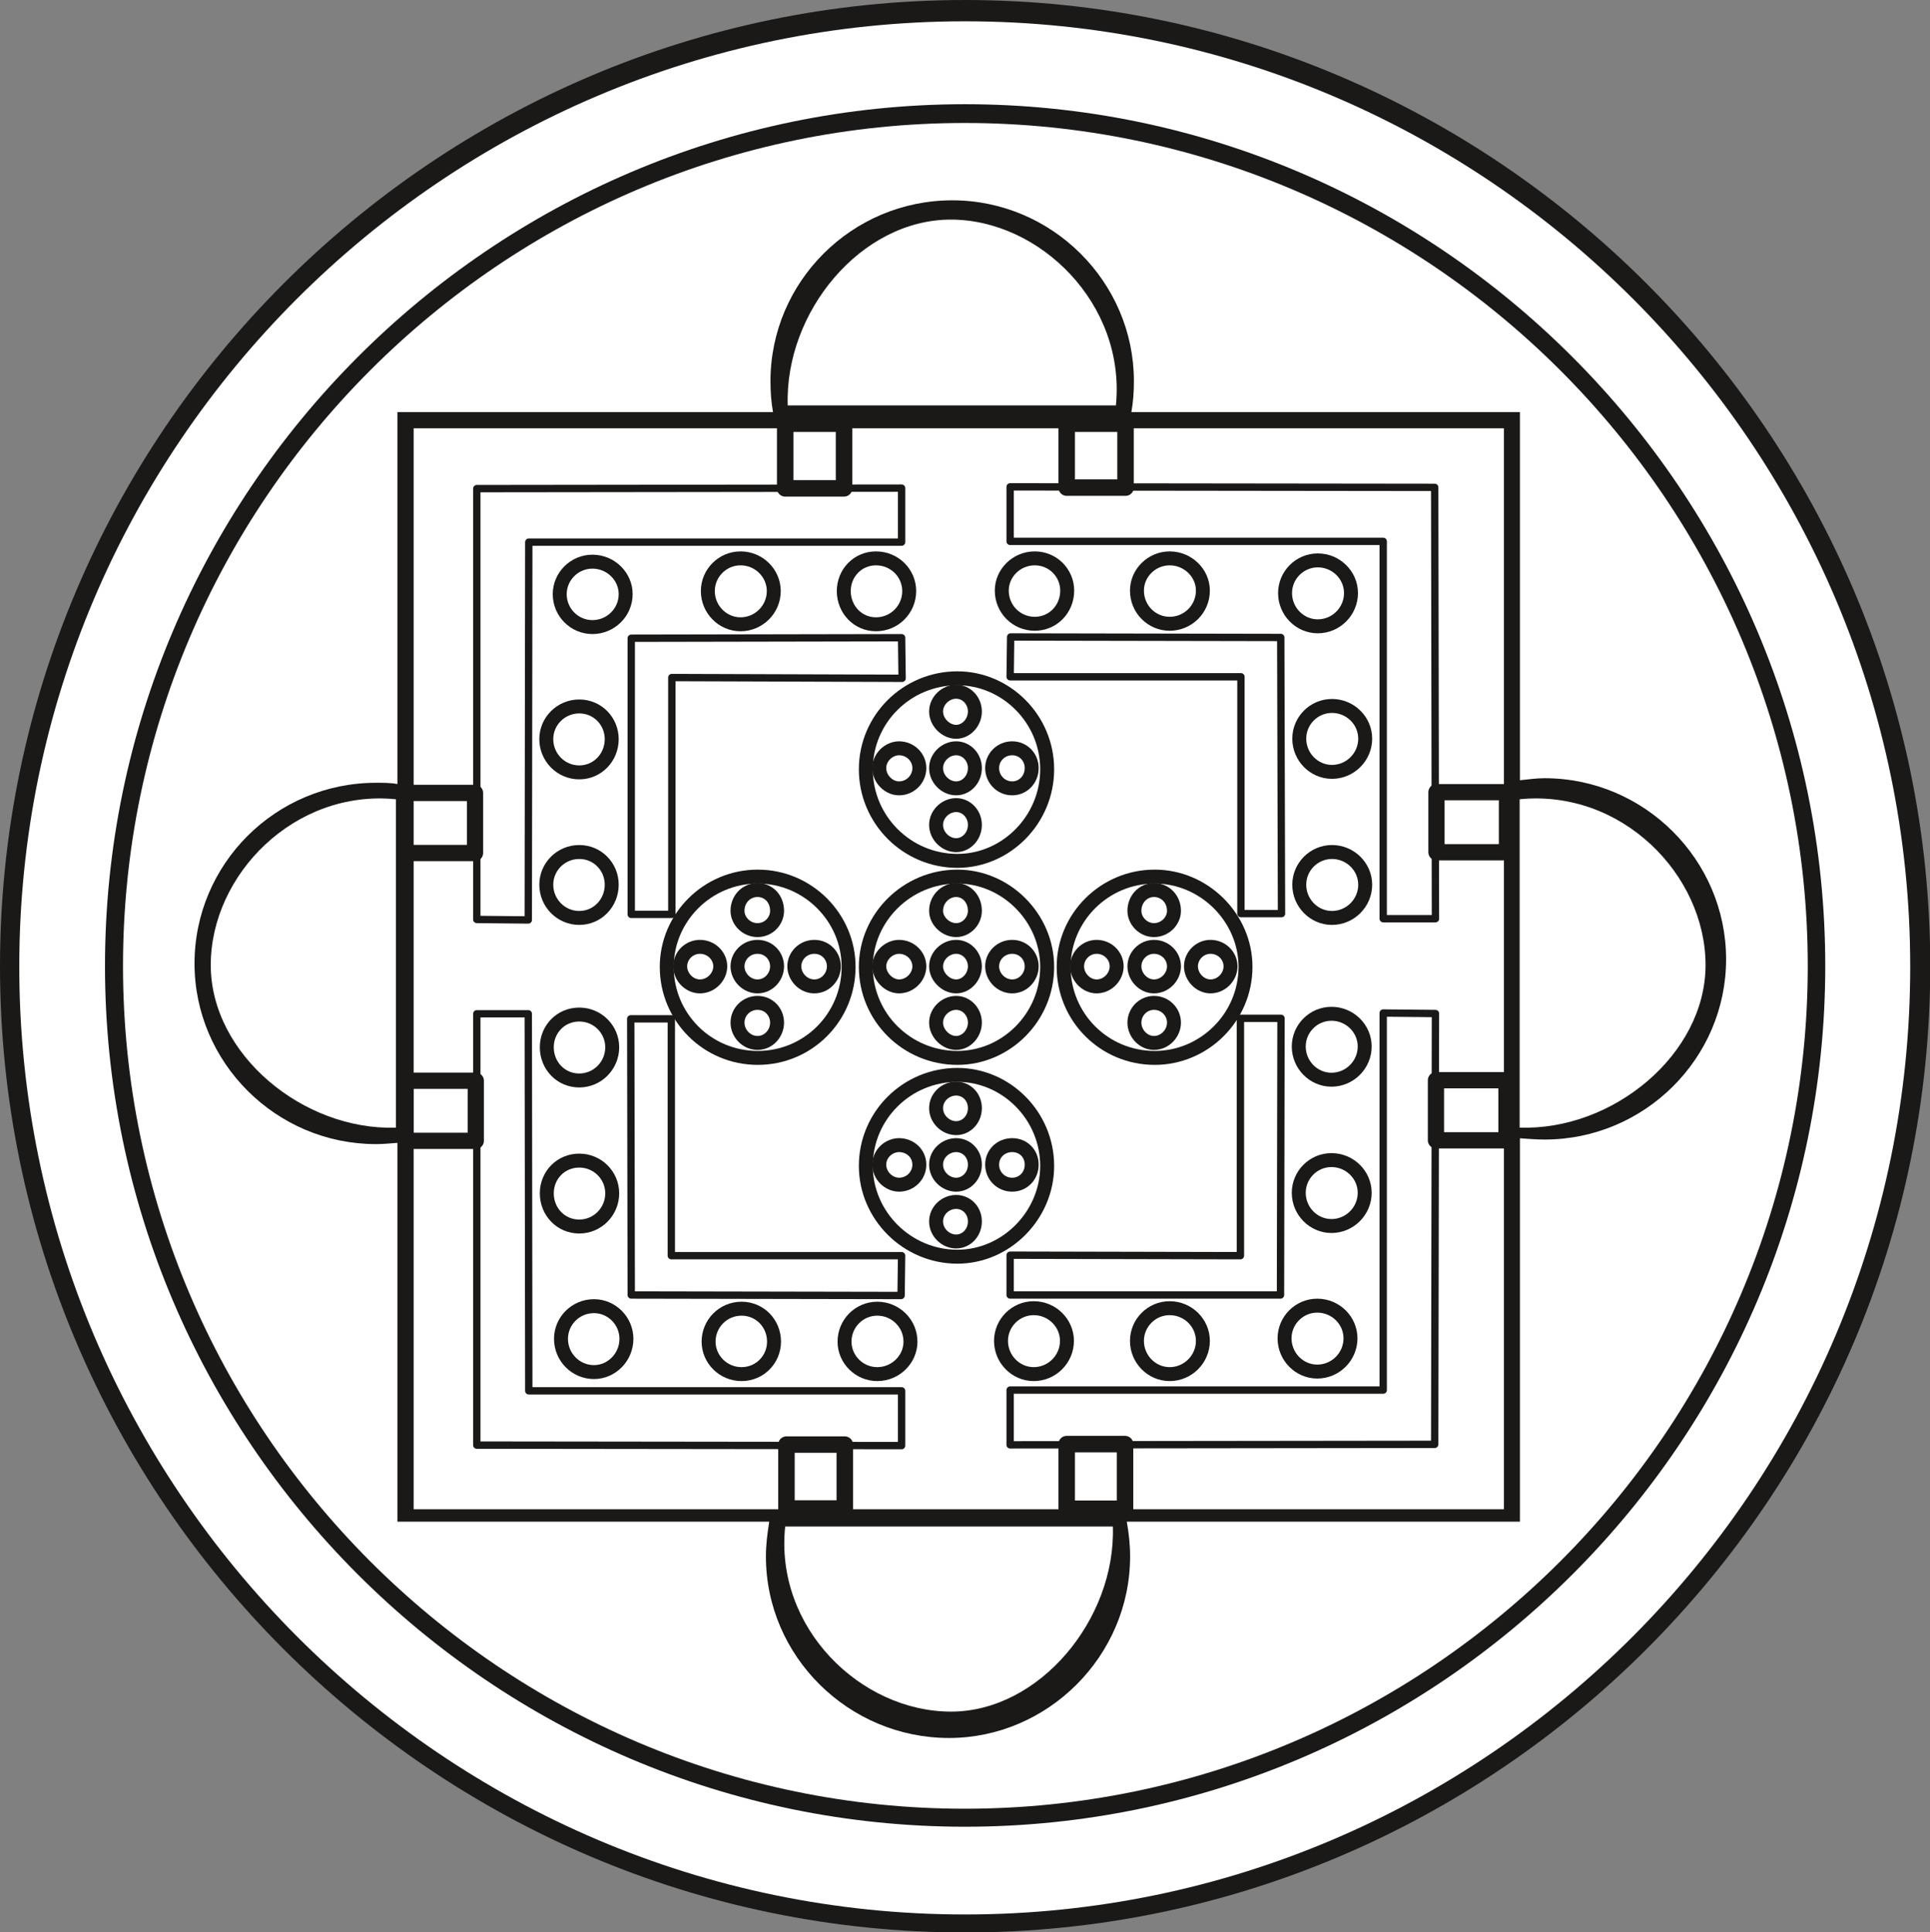
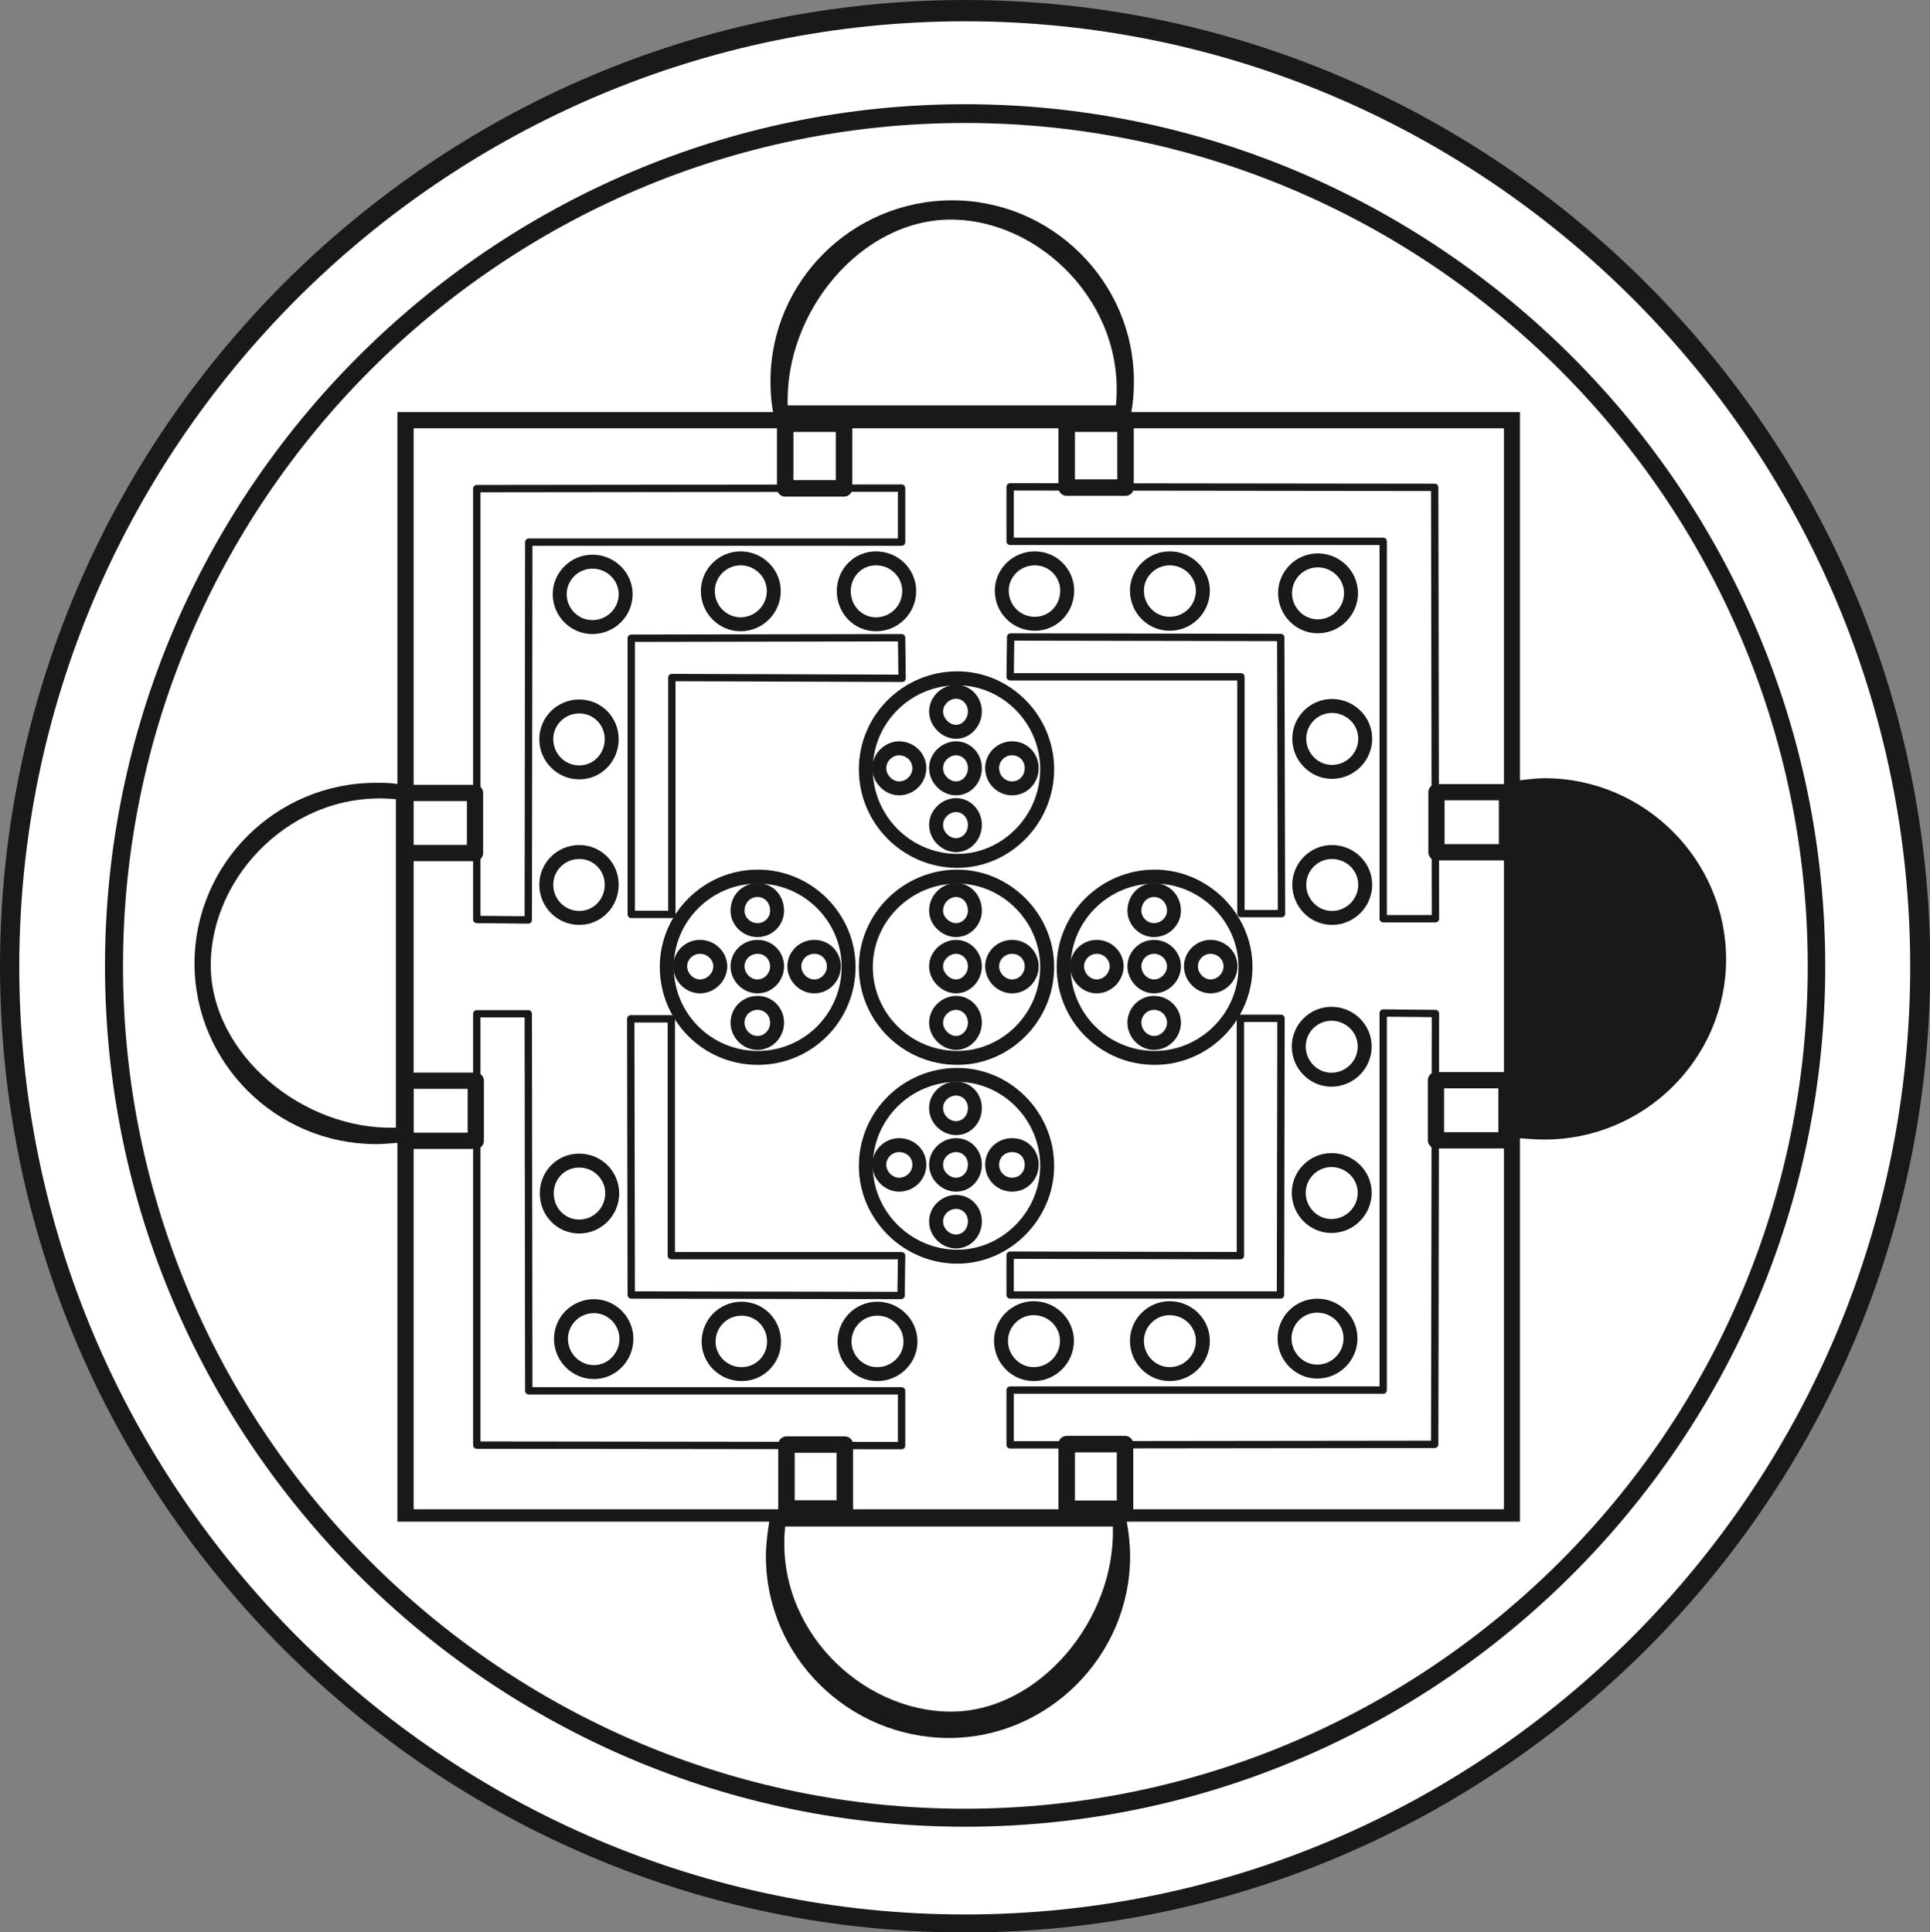
<svg xmlns="http://www.w3.org/2000/svg" xml:space="preserve" width="76.1mm" height="288" fill-rule="evenodd" stroke-linejoin="round" stroke-width="28.222" preserveAspectRatio="xMidYMid" version="1.2" viewBox="0 0 7610 7620">
  <rect x="0" y="0" width="7610" height="7620" fill="#808080" stroke="none" />
  <defs class="ClipPathGroup">
    <clipPath id="a" clipPathUnits="userSpaceOnUse">
      <path d="M0 0h7610v7620H0z" />
    </clipPath>
  </defs>
  <g class="SlideGroup">
    <g class="Slide" clip-path="url(#a)">
      <g class="Page">
        <g class="com.sun.star.drawing.ClosedBezierShape">
          <path fill="none" d="M0 0h7612v7622H0z" class="BoundingBox" />
          <path fill="#1B1918" d="M3805 0c2094 0 3806 1714 3806 3811 0 2098-1712 3810-3806 3810S0 5909 0 3811C0 1714 1711 0 3805 0Z" />
        </g>
        <g class="com.sun.star.drawing.ClosedBezierShape">
          <path fill="none" d="M76 84h7457v7468H76z" class="BoundingBox" />
          <path fill="#FFF" d="M3805 84c2054 0 3727 1676 3727 3728 0 2059-1673 3738-3727 3738C1752 7550 76 5871 76 3812 76 1760 1752 84 3805 84Z" />
        </g>
        <g class="com.sun.star.drawing.ClosedBezierShape">
          <path fill="none" d="M414 411h6784v6795H414z" class="BoundingBox" />
          <path fill="#1B1918" d="M3805 411c1868 0 3392 1529 3392 3399 0 1868-1524 3394-3392 3394-1867 0-3391-1526-3391-3394 0-1870 1524-3399 3391-3399Z" />
        </g>
        <g class="com.sun.star.drawing.ClosedBezierShape">
          <path fill="none" d="M485 485h6644v6649H485z" class="BoundingBox" />
          <path fill="#FFF" d="M3804 485c1830 0 3324 1493 3324 3325 0 1829-1494 3323-3324 3323-1826 0-3319-1494-3319-3323 0-1832 1493-3325 3319-3325Z" />
        </g>
        <g class="com.sun.star.drawing.ClosedBezierShape">
          <path fill="none" d="M767 790h6040v6065H767z" class="BoundingBox" />
          <path fill="#1B1918" d="M5993 4489v1512H4443c8 46 13 89 13 137 0 394-326 716-714 716-396 0-722-322-722-716 0-48 6-91 13-137H1567V4507c-26 2-56 5-84 5-396 0-716-323-716-712 0-393 320-713 716-713 28 0 58 0 84 5V1625h1481c-7-38-10-79-10-122 0-391 320-713 717-713 393 0 716 322 716 713 0 43-3 84-10 122h1532v1452c31-3 64-8 97-8 394 0 716 322 716 714 0 391-322 711-716 711-33 0-66-3-97-5Z" />
        </g>
        <g class="com.sun.star.drawing.PolyPolygonShape">
          <path fill="none" d="M1631 1689h4300v4264H1631z" class="BoundingBox" />
          <path fill="#FFF" d="M1631 1689h4299v4263H1631V1689Z" />
        </g>
        <g class="com.sun.star.drawing.PolyPolygonShape">
          <path fill="none" d="M1865 1910h1706v1734H1865z" class="BoundingBox" />
          <path fill="#FFF" d="M1880 3626V1927l1675-2v213H2085l-2 1490-203-2Z" />
          <path fill="none" stroke="#1B1918" stroke-linecap="square" stroke-linejoin="miter" stroke-width="29" d="M1880 3626V1927l1675-2v213H2085l-2 1490-203-2Z" />
        </g>
        <g class="com.sun.star.drawing.PolyPolygonShape">
          <path fill="none" d="M2474 2500h1099v1122H2474z" class="BoundingBox" />
          <path fill="#FFF" d="M2489 3606V2517l1066-2 2 160-908-3v934h-160Z" />
          <path fill="none" stroke="#1B1918" stroke-linecap="square" stroke-linejoin="miter" stroke-width="29" d="M2489 3606V2517l1066-2 2 160-908-3v934h-160Z" />
        </g>
        <g fill="none" class="com.sun.star.drawing.PolyPolygonShape">
          <path d="M3063 1638h299v322h-299z" class="BoundingBox" />
          <path stroke="#1B1918" stroke-linejoin="miter" stroke-width="65" d="M3096 1671h232v255h-232v-255Z" />
        </g>
        <g fill="none" class="com.sun.star.drawing.PolyPolygonShape">
          <path d="M1563 3094h343v303h-343z" class="BoundingBox" />
          <path stroke="#1B1918" stroke-linejoin="miter" stroke-width="64" d="M1595 3127h278v237h-278v-237Z" />
        </g>
        <g fill="none" class="com.sun.star.drawing.ClosedBezierShape">
-           <path d="M2179 2187h317v315h-317z" class="BoundingBox" />
          <path stroke="#1B1918" stroke-linejoin="miter" stroke-width="55" d="M2336 2215c72 0 131 58 131 128 0 72-59 130-131 130-71 0-129-58-129-130 0-70 58-128 129-128Z" />
        </g>
        <g fill="none" class="com.sun.star.drawing.ClosedBezierShape">
          <path d="M2763 2174h317v317h-317z" class="BoundingBox" />
          <path stroke="#1B1918" stroke-linejoin="miter" stroke-width="55" d="M2920 2202c72 0 131 58 131 129 0 72-59 131-131 131-71 0-129-59-129-131 0-71 58-129 129-129Z" />
        </g>
        <g fill="none" class="com.sun.star.drawing.ClosedBezierShape">
          <path d="M3299 2174h315v317h-315z" class="BoundingBox" />
          <path stroke="#1B1918" stroke-linejoin="miter" stroke-width="55" d="M3454 2202c73 0 131 58 131 129 0 72-58 131-131 131-72 0-127-59-127-131 0-71 55-129 127-129Z" />
        </g>
        <g fill="none" class="com.sun.star.drawing.ClosedBezierShape">
          <path d="M2126 2758h315v317h-315z" class="BoundingBox" />
          <path stroke="#1B1918" stroke-linejoin="miter" stroke-width="55" d="M2284 2786c72 0 128 58 128 129 0 72-56 131-128 131s-130-59-130-131c0-71 58-129 130-129Z" />
        </g>
        <g fill="none" class="com.sun.star.drawing.ClosedBezierShape">
          <path d="M2126 3332h315v317h-315z" class="BoundingBox" />
          <path stroke="#1B1918" stroke-linejoin="miter" stroke-width="55" d="M2284 3360c72 0 128 58 128 129 0 72-56 131-128 131s-130-59-130-131c0-71 58-129 130-129Z" />
        </g>
        <g class="com.sun.star.drawing.PolyPolygonShape">
          <path fill="none" d="M1865 3983h1706v1734H1865z" class="BoundingBox" />
          <path fill="#FFF" d="M1880 3998v1701l1675 2v-216H2085l-2-1487h-203Z" />
          <path fill="none" stroke="#1B1918" stroke-linecap="square" stroke-linejoin="miter" stroke-width="29" d="M1880 3998v1701l1675 2v-216H2085l-2-1487h-203Z" />
        </g>
        <g class="com.sun.star.drawing.PolyPolygonShape">
          <path fill="none" d="M2472 4003h1099v1122H2472z" class="BoundingBox" />
          <path fill="#FFF" d="m2487 4018 2 1089 1064 2 2-157h-908v-934h-160Z" />
          <path fill="none" stroke="#1B1918" stroke-linecap="square" stroke-linejoin="miter" stroke-width="29" d="m2487 4018 2 1089 1064 2 2-157h-908v-934h-160Z" />
        </g>
        <g fill="none" class="com.sun.star.drawing.PolyPolygonShape">
          <path d="M3068 5664h297v319h-297z" class="BoundingBox" />
          <path stroke="#1B1918" stroke-linejoin="miter" stroke-width="65" d="M3101 5949h230v-252h-230v252Z" />
        </g>
        <g fill="none" class="com.sun.star.drawing.PolyPolygonShape">
          <path d="M1566 4229h344v303h-344z" class="BoundingBox" />
          <path stroke="#1B1918" stroke-linejoin="miter" stroke-width="64" d="M1598 4499h278v-237h-278v237Z" />
        </g>
        <g fill="none" class="com.sun.star.drawing.ClosedBezierShape">
          <path d="M2184 5123h315v317h-315z" class="BoundingBox" />
          <path stroke="#1B1918" stroke-linejoin="miter" stroke-width="55" d="M2342 5411c70 0 128-59 128-131 0-71-58-129-128-129-72 0-130 58-130 129 0 72 58 131 130 131Z" />
        </g>
        <g fill="none" class="com.sun.star.drawing.ClosedBezierShape">
          <path d="M2766 5133h315v315h-315z" class="BoundingBox" />
          <path stroke="#1B1918" stroke-linejoin="miter" stroke-width="55" d="M2924 5419c72 0 128-58 128-128 0-72-56-130-128-130s-130 58-130 130c0 70 58 128 130 128Z" />
        </g>
        <g fill="none" class="com.sun.star.drawing.ClosedBezierShape">
          <path d="M3302 5133h317v315h-317z" class="BoundingBox" />
          <path stroke="#1B1918" stroke-linejoin="miter" stroke-width="55" d="M3459 5419c72 0 131-58 131-128 0-72-59-130-131-130-71 0-129 58-129 130 0 70 58 128 129 128Z" />
        </g>
        <g fill="none" class="com.sun.star.drawing.ClosedBezierShape">
          <path d="M2128 4549h315v317h-315z" class="BoundingBox" />
          <path stroke="#1B1918" stroke-linejoin="miter" stroke-width="55" d="M2284 4837c72 0 130-59 130-131 0-71-58-129-130-129-73 0-128 58-128 129 0 72 55 131 128 131Z" />
        </g>
        <g fill="none" class="com.sun.star.drawing.ClosedBezierShape">
          <path d="M2128 3973h315v317h-315z" class="BoundingBox" />
-           <path stroke="#1B1918" stroke-linejoin="miter" stroke-width="55" d="M2284 4261c72 0 130-59 130-131 0-71-58-129-130-129-73 0-128 58-128 129 0 72 55 131 128 131Z" />
        </g>
        <g class="com.sun.star.drawing.PolyPolygonShape">
          <path fill="none" d="M3968 3980h1708v1734H3968z" class="BoundingBox" />
          <path fill="#FFF" d="m5660 3997-3 1699-1674 2v-216h1471V3995l206 2Z" />
          <path fill="none" stroke="#1B1918" stroke-linecap="square" stroke-linejoin="miter" stroke-width="29" d="m5660 3997-3 1699-1674 2v-216h1471V3995l206 2Z" />
        </g>
        <g class="com.sun.star.drawing.PolyPolygonShape">
          <path fill="none" d="M3968 4001h1099v1122H3968z" class="BoundingBox" />
          <path fill="#FFF" d="m5051 4016-2 1091H3983v-157l908 2v-936h160Z" />
          <path fill="none" stroke="#1B1918" stroke-linecap="square" stroke-linejoin="miter" stroke-width="29" d="m5051 4016-2 1091H3983v-157l908 2v-936h160Z" />
        </g>
        <g fill="none" class="com.sun.star.drawing.PolyPolygonShape">
          <path d="M4173 5662h297v322h-297z" class="BoundingBox" />
          <path stroke="#1B1918" stroke-linejoin="miter" stroke-width="65" d="M4436 5950h-230v-255h230v255Z" />
        </g>
        <g fill="none" class="com.sun.star.drawing.PolyPolygonShape">
          <path d="M5630 4228h343v302h-343z" class="BoundingBox" />
          <path stroke="#1B1918" stroke-linejoin="miter" stroke-width="64" d="M5940 4497h-278v-237h278v237Z" />
        </g>
        <g fill="none" class="com.sun.star.drawing.ClosedBezierShape">
          <path d="M5037 5121h317v317h-317z" class="BoundingBox" />
          <path stroke="#1B1918" stroke-linejoin="miter" stroke-width="55" d="M5194 5409c-71 0-129-59-129-131 0-71 58-129 129-129 72 0 131 58 131 129 0 72-59 131-131 131Z" />
        </g>
        <g fill="none" class="com.sun.star.drawing.ClosedBezierShape">
          <path d="M4455 5131h317v317h-317z" class="BoundingBox" />
          <path stroke="#1B1918" stroke-linejoin="miter" stroke-width="55" d="M4612 5419c-71 0-129-59-129-131 0-71 58-129 129-129 72 0 131 58 131 129 0 72-59 131-131 131Z" />
        </g>
        <g fill="none" class="com.sun.star.drawing.ClosedBezierShape">
          <path d="M3919 5131h317v317h-317z" class="BoundingBox" />
          <path stroke="#1B1918" stroke-linejoin="miter" stroke-width="55" d="M4076 5419c-71 0-129-59-129-131 0-71 58-129 129-129 72 0 131 58 131 129 0 72-59 131-131 131Z" />
        </g>
        <g fill="none" class="com.sun.star.drawing.ClosedBezierShape">
          <path d="M5093 4547h317v317h-317z" class="BoundingBox" />
          <path stroke="#1B1918" stroke-linejoin="miter" stroke-width="55" d="M5250 4835c-71 0-129-59-129-131 0-71 58-129 129-129 72 0 131 58 131 129 0 72-59 131-131 131Z" />
        </g>
        <g fill="none" class="com.sun.star.drawing.ClosedBezierShape">
          <path d="M5093 3970h317v317h-317z" class="BoundingBox" />
          <path stroke="#1B1918" stroke-linejoin="miter" stroke-width="55" d="M5250 4258c-71 0-129-59-129-131 0-71 58-129 129-129 72 0 131 58 131 129 0 72-59 131-131 131Z" />
        </g>
        <g class="com.sun.star.drawing.PolyPolygonShape">
          <path fill="none" d="M3968 1905h1708v1734H3968z" class="BoundingBox" />
          <path fill="#FFF" d="m5660 3623-3-1701-1674-2v215h1471v1488h206Z" />
          <path fill="none" stroke="#1B1918" stroke-linecap="square" stroke-linejoin="miter" stroke-width="29" d="m5660 3623-3-1701-1674-2v215h1471v1488h206Z" />
        </g>
        <g class="com.sun.star.drawing.PolyPolygonShape">
          <path fill="none" d="M3968 2497h1101v1122H3968z" class="BoundingBox" />
          <path fill="#FFF" d="m5053 3603-3-1089-1065-2-2 157h910v934h160Z" />
          <path fill="none" stroke="#1B1918" stroke-linecap="square" stroke-linejoin="miter" stroke-width="29" d="m5053 3603-3-1089-1065-2-2 157h910v934h160Z" />
        </g>
        <g fill="none" class="com.sun.star.drawing.PolyPolygonShape">
          <path d="M4173 1638h299v319h-299z" class="BoundingBox" />
          <path stroke="#1B1918" stroke-linejoin="miter" stroke-width="65" d="M4438 1671h-232v252h232v-252Z" />
        </g>
        <g fill="none" class="com.sun.star.drawing.PolyPolygonShape">
          <path d="M5632 3091h343v303h-343z" class="BoundingBox" />
          <path stroke="#1B1918" stroke-linejoin="miter" stroke-width="64" d="M5942 3124h-278v237h278v-237Z" />
        </g>
        <g fill="none" class="com.sun.star.drawing.ClosedBezierShape">
          <path d="M5039 2182h317v317h-317z" class="BoundingBox" />
          <path stroke="#1B1918" stroke-linejoin="miter" stroke-width="55" d="M5196 2210c-71 0-129 58-129 129 0 72 58 131 129 131 72 0 131-59 131-131 0-71-59-129-131-129Z" />
        </g>
        <g fill="none" class="com.sun.star.drawing.ClosedBezierShape">
          <path d="M4455 2174h317v315h-317z" class="BoundingBox" />
          <path stroke="#1B1918" stroke-linejoin="miter" stroke-width="55" d="M4612 2202c-71 0-129 58-129 127 0 73 58 131 129 131 72 0 131-58 131-131 0-69-59-127-131-127Z" />
        </g>
        <g fill="none" class="com.sun.star.drawing.ClosedBezierShape">
          <path d="M3922 2174h315v315h-315z" class="BoundingBox" />
          <path stroke="#1B1918" stroke-linejoin="miter" stroke-width="55" d="M4080 2202c-72 0-130 58-130 127 0 73 58 131 130 131s128-58 128-131c0-69-56-127-128-127Z" />
        </g>
        <g fill="none" class="com.sun.star.drawing.ClosedBezierShape">
          <path d="M5095 2756h317v317h-317z" class="BoundingBox" />
          <path stroke="#1B1918" stroke-linejoin="miter" stroke-width="55" d="M5252 2784c-71 0-129 58-129 129 0 72 58 131 129 131 72 0 131-59 131-131 0-71-59-129-131-129Z" />
        </g>
        <g fill="none" class="com.sun.star.drawing.ClosedBezierShape">
          <path d="M5095 3332h317v317h-317z" class="BoundingBox" />
          <path stroke="#1B1918" stroke-linejoin="miter" stroke-width="55" d="M5252 3360c-71 0-129 58-129 129 0 72 58 131 129 131 72 0 131-59 131-131 0-71-59-129-131-129Z" />
        </g>
        <g fill="none" class="com.sun.star.drawing.ClosedBezierShape">
          <path d="M3386 3429h772v772h-772z" class="BoundingBox" />
          <path stroke="#1B1918" stroke-linejoin="miter" stroke-width="55" d="M3775 3457c192 0 354 162 354 356 0 199-162 359-354 359-199 0-361-160-361-359 0-194 162-356 361-356Z" />
        </g>
        <g fill="none" class="com.sun.star.drawing.ClosedBezierShape">
          <path d="M3663 3706h210v213h-210z" class="BoundingBox" />
          <path stroke="#1B1918" stroke-linejoin="miter" stroke-width="55" d="M3770 3734c41 0 74 35 74 77 0 41-33 79-74 79s-79-38-79-79c0-42 38-77 79-77Z" />
        </g>
        <g fill="none" class="com.sun.star.drawing.ClosedBezierShape">
          <path d="M3663 3927h210v215h-210z" class="BoundingBox" />
          <path stroke="#1B1918" stroke-linejoin="miter" stroke-width="55" d="M3770 3955c41 0 74 35 74 78 0 42-33 80-74 80s-79-38-79-80c0-43 38-78 79-78Z" />
        </g>
        <g fill="none" class="com.sun.star.drawing.ClosedBezierShape">
          <path d="M3663 3482h210v215h-210z" class="BoundingBox" />
          <path stroke="#1B1918" stroke-linejoin="miter" stroke-width="55" d="M3770 3510c41 0 74 35 74 82 0 40-33 76-74 76s-79-36-79-76c0-47 38-82 79-82Z" />
        </g>
        <g fill="none" class="com.sun.star.drawing.ClosedBezierShape">
          <path d="M3439 3706h215v213h-215z" class="BoundingBox" />
-           <path stroke="#1B1918" stroke-linejoin="miter" stroke-width="55" d="M3545 3734c44 0 80 35 80 77 0 41-36 79-80 79-40 0-78-38-78-79 0-42 38-77 78-77Z" />
        </g>
        <g fill="none" class="com.sun.star.drawing.ClosedBezierShape">
          <path d="M3884 3706h213v213h-213z" class="BoundingBox" />
          <path stroke="#1B1918" stroke-linejoin="miter" stroke-width="55" d="M3991 3734c44 0 77 35 77 77 0 41-33 79-77 79s-79-38-79-79c0-42 35-77 79-77Z" />
        </g>
        <g fill="none" class="com.sun.star.drawing.ClosedBezierShape">
          <path d="M2601 3429h774v772h-774z" class="BoundingBox" />
          <path stroke="#1B1918" stroke-linejoin="miter" stroke-width="55" d="M2988 3457c198 0 358 162 358 356 0 199-160 359-358 359-199 0-359-160-359-359 0-194 160-356 359-356Z" />
        </g>
        <g fill="none" class="com.sun.star.drawing.ClosedBezierShape">
          <path d="M2880 3706h213v213h-213z" class="BoundingBox" />
          <path stroke="#1B1918" stroke-linejoin="miter" stroke-width="55" d="M2987 3734c44 0 77 35 77 77 0 41-33 79-77 79s-79-38-79-79c0-42 35-77 79-77Z" />
        </g>
        <g fill="none" class="com.sun.star.drawing.ClosedBezierShape">
          <path d="M2880 3927h213v215h-213z" class="BoundingBox" />
          <path stroke="#1B1918" stroke-linejoin="miter" stroke-width="55" d="M2987 3955c44 0 77 35 77 78 0 42-33 80-77 80s-79-38-79-80c0-43 35-78 79-78Z" />
        </g>
        <g fill="none" class="com.sun.star.drawing.ClosedBezierShape">
          <path d="M2880 3482h213v215h-213z" class="BoundingBox" />
          <path stroke="#1B1918" stroke-linejoin="miter" stroke-width="55" d="M2987 3510c44 0 77 35 77 82 0 40-33 76-77 76s-79-36-79-76c0-47 35-82 79-82Z" />
        </g>
        <g fill="none" class="com.sun.star.drawing.ClosedBezierShape">
          <path d="M2654 3706h215v213h-215z" class="BoundingBox" />
          <path stroke="#1B1918" stroke-linejoin="miter" stroke-width="55" d="M2760 3734c44 0 80 35 80 77 0 41-36 79-80 79-43 0-78-38-78-79 0-42 35-77 78-77Z" />
        </g>
        <g fill="none" class="com.sun.star.drawing.ClosedBezierShape">
          <path d="M3104 3706h213v213h-213z" class="BoundingBox" />
          <path stroke="#1B1918" stroke-linejoin="miter" stroke-width="55" d="M3211 3734c44 0 77 35 77 77 0 41-33 79-77 79s-79-38-79-79c0-42 35-77 79-77Z" />
        </g>
        <g fill="none" class="com.sun.star.drawing.ClosedBezierShape">
          <path d="M4166 3429h774v772h-774z" class="BoundingBox" />
          <path stroke="#1B1918" stroke-linejoin="miter" stroke-width="55" d="M4553 3457c195 0 358 162 358 356 0 199-163 359-358 359-199 0-359-160-359-359 0-194 160-356 359-356Z" />
        </g>
        <g fill="none" class="com.sun.star.drawing.ClosedBezierShape">
          <path d="M4445 3706h213v213h-213z" class="BoundingBox" />
          <path stroke="#1B1918" stroke-linejoin="miter" stroke-width="55" d="M4550 3734c44 0 79 35 79 77 0 41-35 79-79 79-42 0-77-38-77-79 0-42 35-77 77-77Z" />
        </g>
        <g fill="none" class="com.sun.star.drawing.ClosedBezierShape">
          <path d="M4445 3927h213v215h-213z" class="BoundingBox" />
          <path stroke="#1B1918" stroke-linejoin="miter" stroke-width="55" d="M4550 3955c44 0 79 35 79 78 0 42-35 80-79 80-42 0-77-38-77-80 0-43 35-78 77-78Z" />
        </g>
        <g fill="none" class="com.sun.star.drawing.ClosedBezierShape">
          <path d="M4445 3482h213v215h-213z" class="BoundingBox" />
          <path stroke="#1B1918" stroke-linejoin="miter" stroke-width="55" d="M4550 3510c44 0 79 35 79 82 0 40-35 76-79 76-42 0-77-36-77-76 0-47 35-82 77-82Z" />
        </g>
        <g fill="none" class="com.sun.star.drawing.ClosedBezierShape">
          <path d="M4219 3706h213v213h-213z" class="BoundingBox" />
          <path stroke="#1B1918" stroke-linejoin="miter" stroke-width="55" d="M4324 3734c44 0 79 35 79 77 0 41-35 79-79 79-42 0-77-38-77-79 0-42 35-77 77-77Z" />
        </g>
        <g fill="none" class="com.sun.star.drawing.ClosedBezierShape">
          <path d="M4668 3706h213v213h-213z" class="BoundingBox" />
          <path stroke="#1B1918" stroke-linejoin="miter" stroke-width="55" d="M4773 3734c44 0 79 35 79 77 0 41-35 79-79 79-42 0-77-38-77-79 0-42 35-77 77-77Z" />
        </g>
        <g fill="none" class="com.sun.star.drawing.ClosedBezierShape">
          <path d="M3386 2647h772v777h-772z" class="BoundingBox" />
          <path stroke="#1B1918" stroke-linejoin="miter" stroke-width="55" d="M3775 2675c192 0 354 160 354 359s-162 361-354 361c-199 0-361-162-361-361s162-359 361-359Z" />
        </g>
        <g fill="none" class="com.sun.star.drawing.ClosedBezierShape">
          <path d="M3663 2923h210v215h-210z" class="BoundingBox" />
          <path stroke="#1B1918" stroke-linejoin="miter" stroke-width="55" d="M3770 2951c41 0 74 35 74 78 0 44-33 80-74 80s-79-36-79-80c0-43 38-78 79-78Z" />
        </g>
        <g fill="none" class="com.sun.star.drawing.ClosedBezierShape">
          <path d="M3663 3147h210v215h-210z" class="BoundingBox" />
          <path stroke="#1B1918" stroke-linejoin="miter" stroke-width="55" d="M3770 3175c41 0 74 35 74 78 0 44-33 80-74 80s-79-36-79-80c0-43 38-78 79-78Z" />
        </g>
        <g fill="none" class="com.sun.star.drawing.ClosedBezierShape">
          <path d="M3663 2700h210v215h-210z" class="BoundingBox" />
          <path stroke="#1B1918" stroke-linejoin="miter" stroke-width="55" d="M3770 2728c41 0 74 35 74 78 0 42-33 80-74 80s-79-38-79-80c0-43 38-78 79-78Z" />
        </g>
        <g fill="none" class="com.sun.star.drawing.ClosedBezierShape">
          <path d="M3439 2923h215v215h-215z" class="BoundingBox" />
          <path stroke="#1B1918" stroke-linejoin="miter" stroke-width="55" d="M3545 2951c44 0 80 35 80 78 0 44-36 80-80 80-40 0-78-36-78-80 0-43 38-78 78-78Z" />
        </g>
        <g fill="none" class="com.sun.star.drawing.ClosedBezierShape">
          <path d="M3884 2923h213v215h-213z" class="BoundingBox" />
          <path stroke="#1B1918" stroke-linejoin="miter" stroke-width="55" d="M3991 2951c44 0 77 35 77 78 0 44-33 80-77 80s-79-36-79-80c0-43 35-78 79-78Z" />
        </g>
        <g fill="none" class="com.sun.star.drawing.ClosedBezierShape">
          <path d="M3386 4211h772v774h-772z" class="BoundingBox" />
          <path stroke="#1B1918" stroke-linejoin="miter" stroke-width="55" d="M3775 4239c192 0 354 160 354 359 0 195-162 358-354 358-199 0-361-163-361-358 0-199 162-359 361-359Z" />
        </g>
        <g fill="none" class="com.sun.star.drawing.ClosedBezierShape">
-           <path d="M3663 4488h210v213h-210z" class="BoundingBox" />
          <path stroke="#1B1918" stroke-linejoin="miter" stroke-width="55" d="M3770 4516c41 0 74 33 74 77s-33 79-74 79-79-35-79-79 38-77 79-77Z" />
        </g>
        <g fill="none" class="com.sun.star.drawing.ClosedBezierShape">
          <path d="M3663 4712h210v213h-210z" class="BoundingBox" />
          <path stroke="#1B1918" stroke-linejoin="miter" stroke-width="55" d="M3770 4740c41 0 74 33 74 77s-33 79-74 79-79-35-79-79 38-77 79-77Z" />
        </g>
        <g fill="none" class="com.sun.star.drawing.ClosedBezierShape">
          <path d="M3663 4265h210v213h-210z" class="BoundingBox" />
          <path stroke="#1B1918" stroke-linejoin="miter" stroke-width="55" d="M3770 4293c41 0 74 33 74 77s-33 79-74 79-79-35-79-79 38-77 79-77Z" />
        </g>
        <g fill="none" class="com.sun.star.drawing.ClosedBezierShape">
          <path d="M3439 4488h215v213h-215z" class="BoundingBox" />
          <path stroke="#1B1918" stroke-linejoin="miter" stroke-width="55" d="M3545 4516c44 0 80 33 80 77s-36 79-80 79c-40 0-78-35-78-79s38-77 78-77Z" />
        </g>
        <g fill="none" class="com.sun.star.drawing.ClosedBezierShape">
          <path d="M3884 4488h213v213h-213z" class="BoundingBox" />
          <path stroke="#1B1918" stroke-linejoin="miter" stroke-width="55" d="M3991 4516c44 0 77 33 77 77s-33 79-77 79-79-35-79-79 35-77 79-77Z" />
        </g>
        <g class="com.sun.star.drawing.ClosedBezierShape">
          <path fill="none" d="M831 3149h731v1300H831z" class="BoundingBox" />
          <path fill="#FFF" d="M1561 3152v1295c-366 12-730-290-730-641 0-357 331-694 730-654Z" />
        </g>
        <g class="com.sun.star.drawing.ClosedBezierShape">
          <path fill="none" d="M5992 3149h734v1300h-734z" class="BoundingBox" />
-           <path fill="#FFF" d="M5992 3152v1295c369 12 733-290 733-641 0-357-331-694-733-654Z" />
        </g>
        <g class="com.sun.star.drawing.ClosedBezierShape">
          <path fill="none" d="M3106 866h1299v734H3106z" class="BoundingBox" />
          <path fill="#FFF" d="M4400 1599H3106c-12-369 289-733 643-733 351 0 691 333 651 733Z" />
        </g>
        <g class="com.sun.star.drawing.ClosedBezierShape">
          <path fill="none" d="M3092 6020h1297v731H3092z" class="BoundingBox" />
          <path fill="#FFF" d="M3096 6020h1292c12 366-290 730-638 730-357 0-696-331-654-730Z" />
        </g>
      </g>
    </g>
  </g>
</svg>